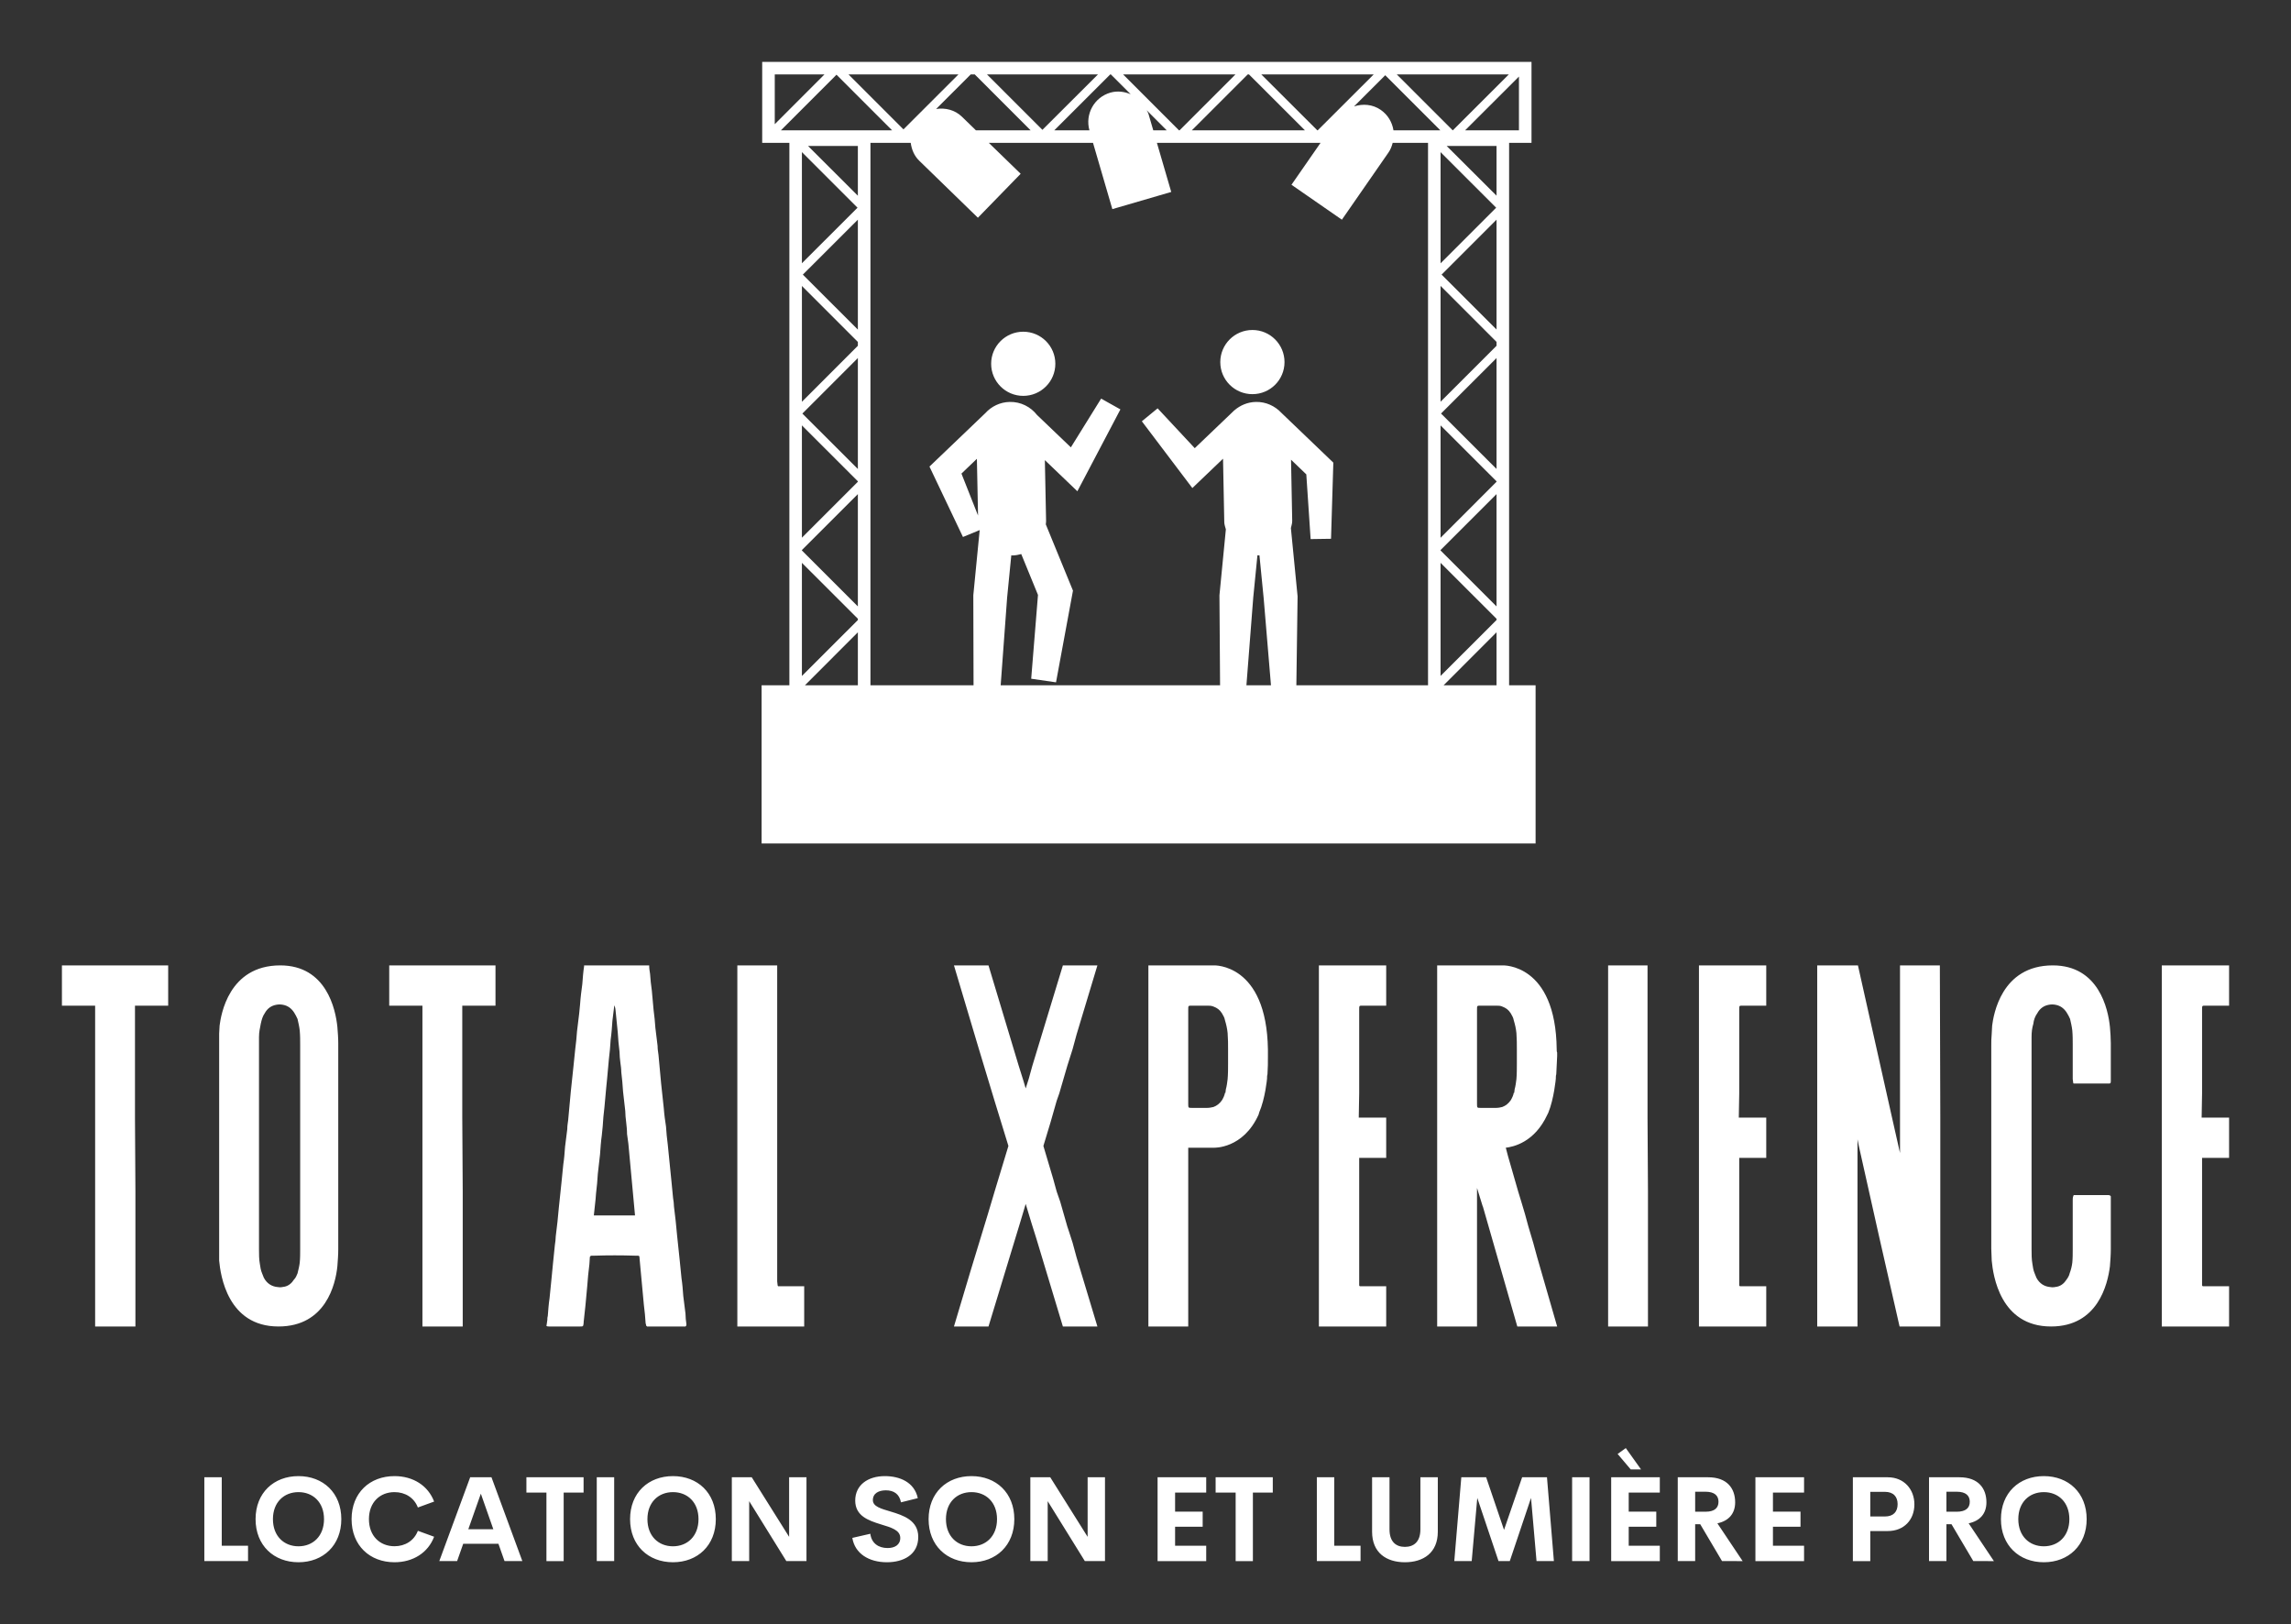
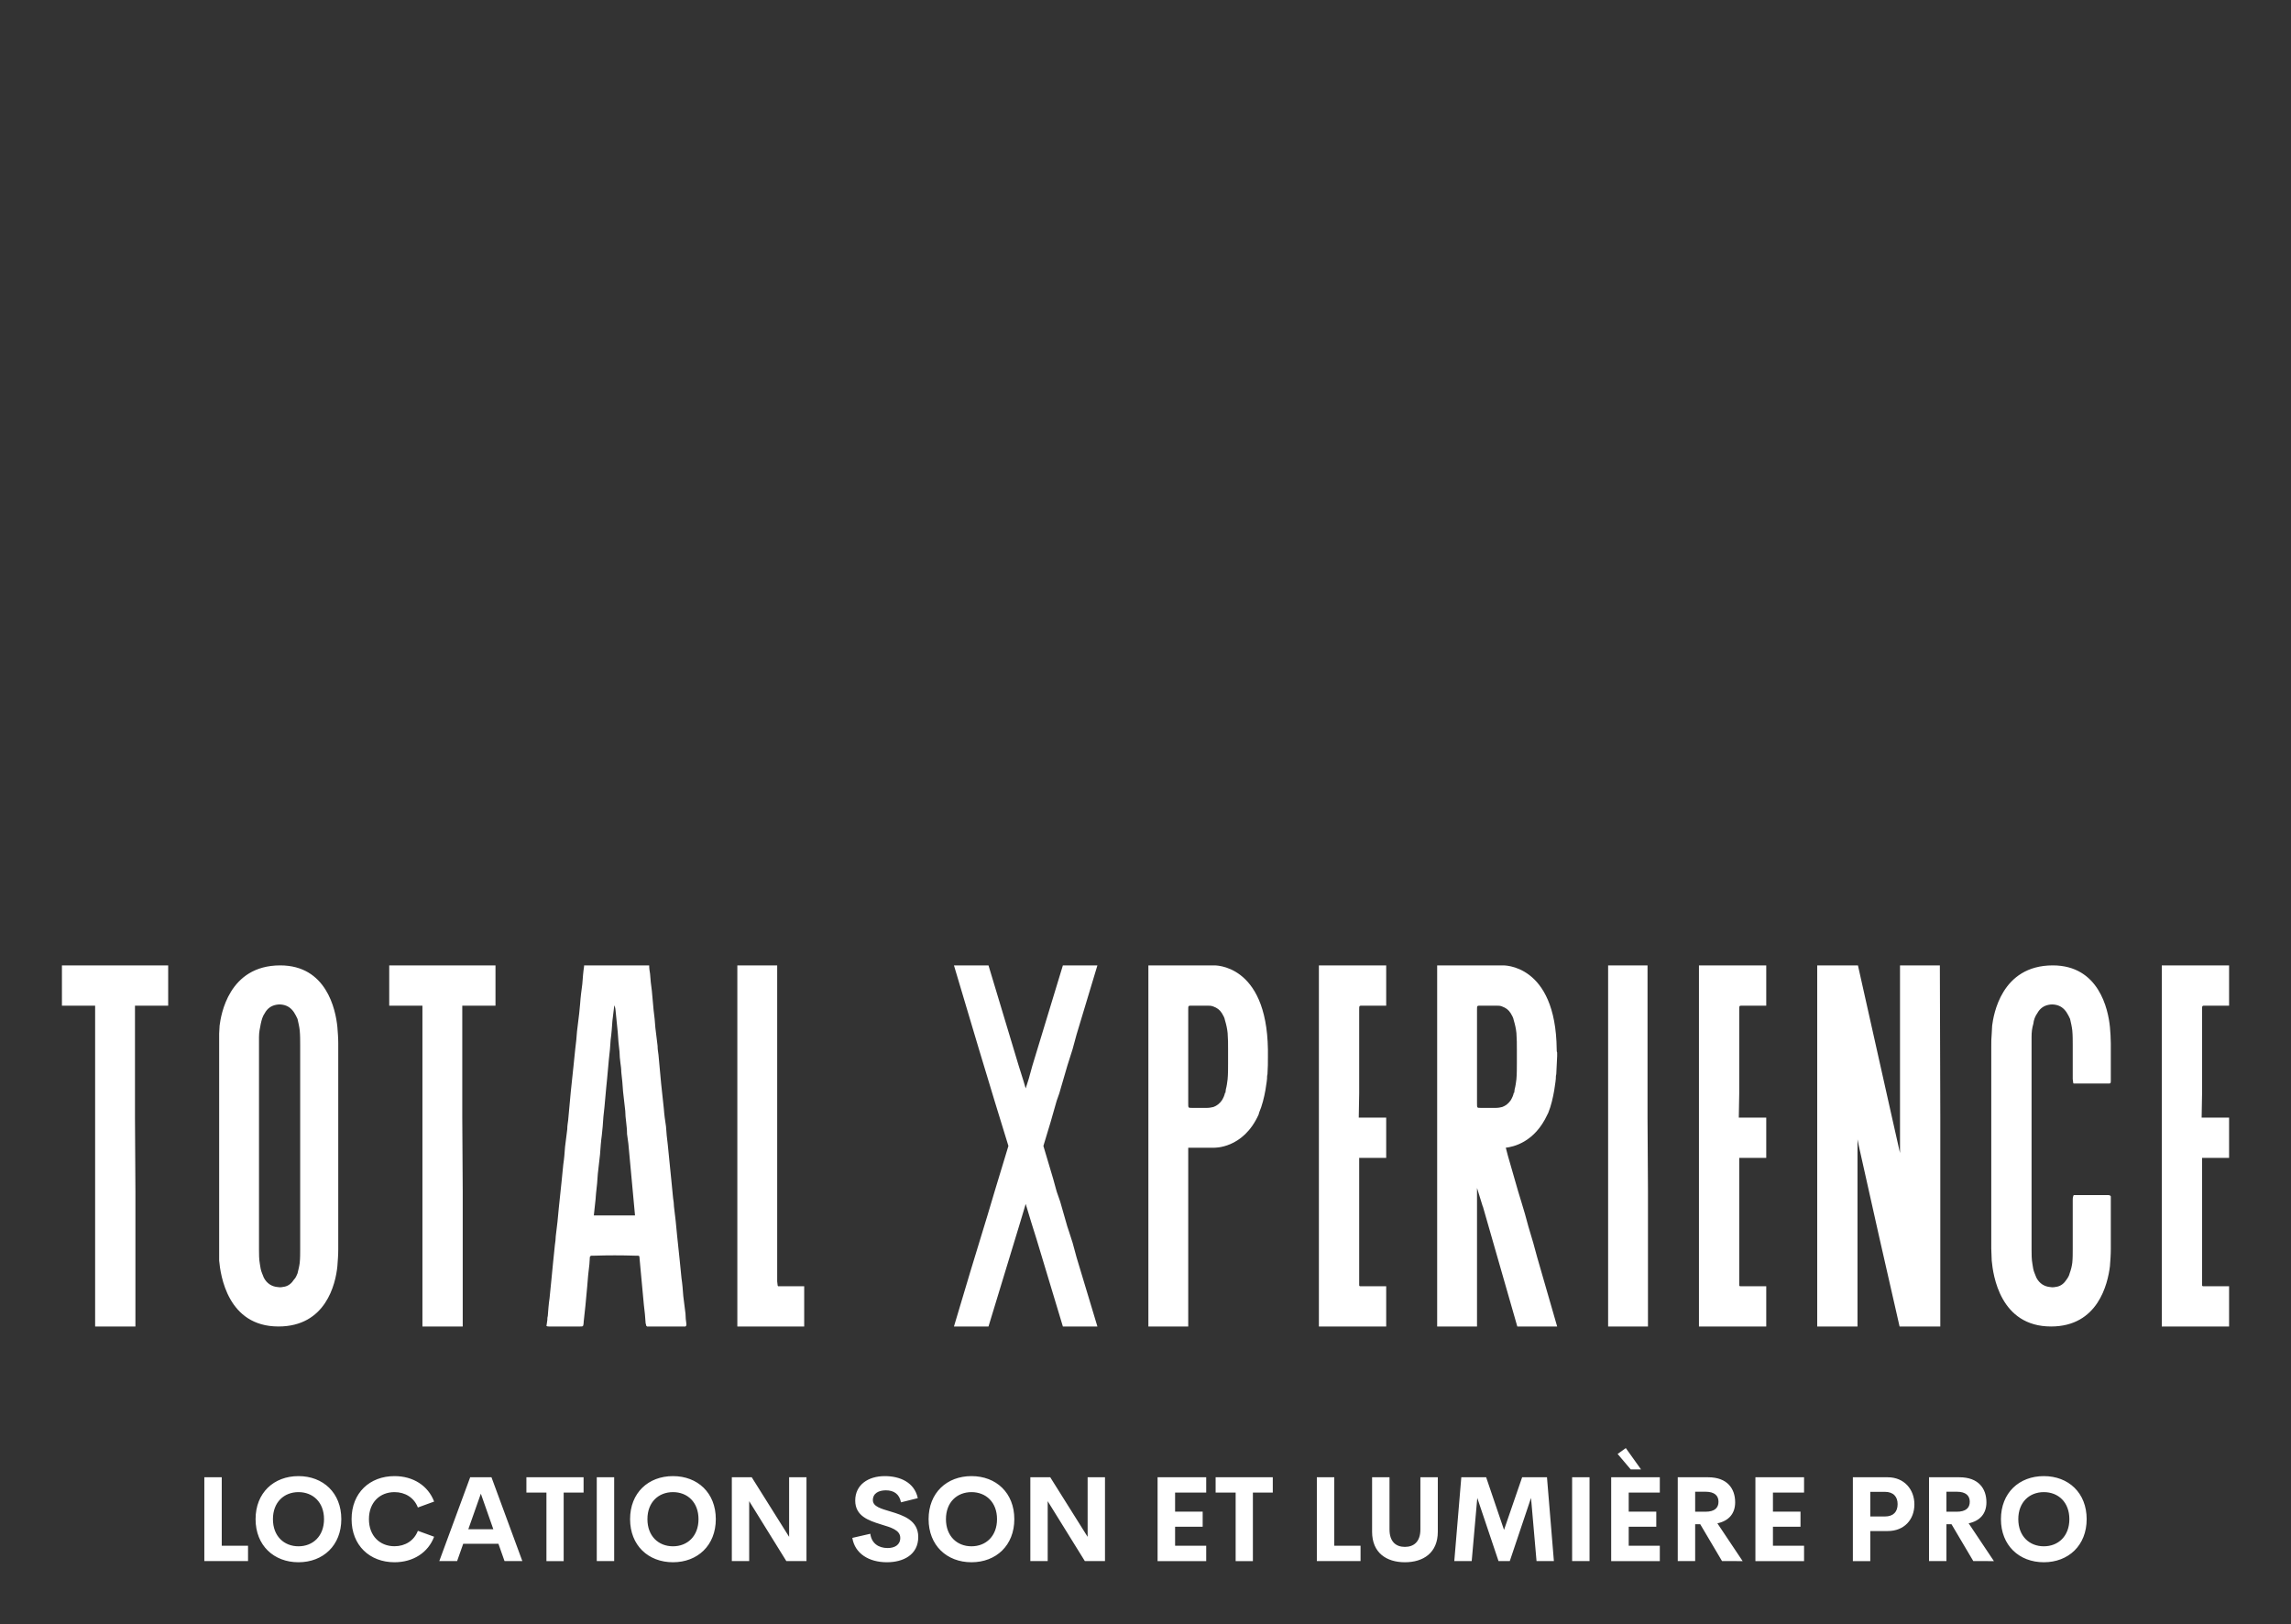
<svg xmlns="http://www.w3.org/2000/svg" width="158" height="112" viewBox="0 0 158 112" fill="none">
  <rect x="0" y="0" width="158" height="112" fill="#333333" stroke="none" />
-   <path d="M86.373 22.756C85.15 22.756 84.158 23.747 84.158 24.971C84.158 26.194 85.15 27.181 86.373 27.181C87.597 27.181 88.587 26.194 88.587 24.971C88.587 23.747 87.596 22.756 86.373 22.756ZM70.567 22.875C69.348 22.875 68.355 23.865 68.355 25.085C68.355 26.308 69.348 27.299 70.567 27.299C71.793 27.299 72.782 26.308 72.782 25.085C72.782 23.865 71.794 22.875 70.567 22.875ZM104.076 47.257V9.851H105.621V4.268H52.565V9.851H54.44V37.943L54.438 37.946L54.44 37.948V47.257H52.524V58.165H105.903V47.257H104.076ZM104.755 8.988H101.041L104.755 5.28V8.988ZM104.058 5.13L100.195 8.988H100.188L96.328 5.13H104.058ZM99.35 10.492L103.183 14.323L99.35 18.157V10.492ZM94.74 5.13L90.876 8.988H90.85L86.985 5.13H94.74ZM86.135 5.13L89.997 8.988H82.193L86.053 5.13H86.135ZM85.206 5.13L81.347 8.988H81.31L77.454 5.13H85.206ZM80.465 8.988H79.536L79.197 7.826C79.171 7.742 79.113 7.681 79.079 7.601L80.465 8.988ZM76.609 5.13L77.978 6.498C77.545 6.317 77.059 6.248 76.573 6.389C75.459 6.714 74.82 7.873 75.134 8.988H72.708L76.57 5.13H76.609ZM75.724 5.13L71.891 8.953L68.066 5.13H75.724ZM67.222 5.13L71.079 8.988H67.306L66.347 8.055C65.854 7.574 65.19 7.42 64.561 7.516L66.948 5.13H67.222ZM66.102 5.13L62.308 8.922L58.516 5.13H66.102ZM53.432 5.13H56.862L53.432 8.564V5.13ZM53.855 8.988L57.69 5.152L61.525 8.988H53.855ZM55.304 10.489L59.139 14.323L55.304 18.154V10.489ZM59.163 47.257H55.512L59.163 43.603V47.257ZM59.163 42.758L55.304 46.615V38.814L59.163 42.668V42.758H59.163ZM59.163 41.818L55.305 37.962V37.93L59.163 34.074V41.818ZM59.163 33.222L55.304 37.08V29.334L59.163 33.191V33.222H59.163ZM59.163 32.341L55.336 28.52L59.163 24.691V32.341ZM59.163 23.845L55.305 27.706V19.72L59.163 23.579V23.845ZM59.163 22.73L55.369 18.937L59.163 15.148V22.73ZM59.163 13.497L55.729 10.067H59.163V13.497H59.163ZM85.96 47.257L86.431 41.206L86.72 38.288C86.738 38.291 86.754 38.3 86.775 38.3H86.822C86.836 38.3 86.844 38.292 86.858 38.292L87.152 41.279L87.653 47.256L85.96 47.257ZM98.485 47.257H89.404L89.489 41.126L89.027 36.417C89.061 36.251 89.122 36.093 89.118 35.917L89.037 31.7L90.09 32.712L90.388 37.175L91.795 37.154L91.954 31.903L88.373 28.471C87.934 28 87.31 27.703 86.613 27.717C86.043 27.729 85.533 27.949 85.131 28.295L85.129 28.293L85.085 28.335C85.033 28.381 84.979 28.43 84.932 28.482L82.397 30.906L79.836 28.159L78.748 29.051L82.231 33.656L84.347 31.632L84.433 36.01C84.436 36.184 84.502 36.34 84.542 36.505L84.1 41.05L84.143 47.257H69.012L69.457 41.207L69.745 38.291C69.766 38.292 69.782 38.303 69.801 38.303H69.847C70.051 38.297 70.244 38.26 70.431 38.208L71.585 41.026L71.117 46.804L72.829 47.053L73.998 40.73L72.124 36.159C72.132 36.078 72.146 35.998 72.144 35.916L72.059 31.729L74.301 33.877L77.27 28.232L75.94 27.488L73.853 30.849L71.519 28.616C71.081 28.058 70.402 27.701 69.638 27.717C68.966 27.73 68.369 28.03 67.953 28.49L64.101 32.175L66.411 37.03L67.564 36.555L67.125 41.05L67.141 47.257H60.031V9.851H62.809C62.87 10.302 63.044 10.744 63.399 11.087L67.441 15.015L70.391 11.984L68.194 9.851H75.38L76.714 14.421L80.775 13.237L79.787 9.85H91.073L89.067 12.741L92.544 15.15L95.757 10.518C95.904 10.31 95.987 10.081 96.047 9.85H98.485V47.257ZM67.451 35.55L66.307 32.658L67.372 31.639L67.451 35.55ZM96.101 8.988C96.016 8.438 95.719 7.921 95.226 7.579C94.662 7.188 93.986 7.142 93.382 7.338L95.534 5.188L99.335 8.988H96.101ZM103.209 47.257H99.558L103.209 43.602V47.257ZM103.209 42.756L99.35 46.611V38.814L103.209 42.671V42.756ZM103.209 41.818L99.35 37.961V37.93L103.209 34.074V41.818ZM103.209 33.222L99.35 37.084V29.337L103.209 33.191V33.222ZM103.209 32.34L99.382 28.517L103.209 24.692V32.34ZM103.209 23.846L99.35 27.703V19.717L103.209 23.576V23.846ZM103.209 22.723L99.42 18.937L103.209 15.148V22.723ZM103.209 13.494L99.772 10.067H103.209V13.494Z" fill="white" />
  <path d="M11.599 69.35H9.309V77.071L9.339 82.167V82.868V84.577V85.706V86.713V91.474H6.561V79.024V69.35H4.271V66.573H6.561H9.064H9.309H11.599V69.35ZM23.328 74.08V83.906V86.133C23.328 86.53 23.297 86.927 23.267 87.324C23.145 88.544 22.473 91.474 19.206 91.474C15.694 91.474 15.206 87.934 15.114 86.927V86.103V85.371V72.158V71.273C15.114 71.09 15.145 70.907 15.145 70.724C15.236 70.022 15.755 66.573 19.328 66.573C22.503 66.573 23.145 69.594 23.267 70.815C23.297 71.181 23.328 71.578 23.328 71.944V74.08ZM20.671 87.079C20.702 86.774 20.702 86.439 20.702 86.133V83.112V74.05V72.066C20.702 71.731 20.702 71.395 20.671 71.059C20.641 70.784 20.58 70.54 20.519 70.266C20.458 70.113 20.366 69.961 20.274 69.808C20.091 69.533 19.847 69.35 19.511 69.289C19.358 69.259 19.206 69.259 19.053 69.289C18.717 69.35 18.442 69.533 18.259 69.869C18.107 70.083 18.045 70.327 17.984 70.601C17.923 70.907 17.862 71.181 17.862 71.517V71.944V86.164C17.862 86.5 17.862 86.835 17.923 87.171C17.954 87.385 17.984 87.598 18.076 87.812L18.198 88.117C18.412 88.514 18.748 88.727 19.175 88.758C19.328 88.788 19.481 88.758 19.633 88.727C19.908 88.666 20.122 88.483 20.274 88.239C20.397 88.117 20.458 87.964 20.519 87.812C20.58 87.568 20.641 87.324 20.671 87.079ZM34.172 69.35H31.881V77.071L31.912 82.167V82.868V84.577V85.706V86.713V91.474H29.133V79.024V69.35H26.843V66.573H29.133H31.637H31.881H34.172V69.35ZM47.336 91.29V91.382C47.336 91.413 47.305 91.443 47.275 91.474H47.153H44.74H44.618C44.618 91.443 44.588 91.443 44.557 91.413C44.557 91.352 44.557 91.321 44.527 91.26C44.496 90.833 44.465 90.406 44.404 89.978L44.282 88.666L44.16 87.354L44.099 86.683C44.099 86.622 44.069 86.591 43.977 86.591H43.794C42.847 86.561 41.931 86.561 41.015 86.591H40.801C40.74 86.591 40.71 86.622 40.679 86.683C40.679 86.866 40.649 87.018 40.649 87.171C40.588 87.69 40.527 88.209 40.496 88.727L40.374 90.039L40.252 91.168V91.23C40.221 91.474 40.221 91.474 40.008 91.474H37.87C37.809 91.474 37.748 91.474 37.687 91.443L37.748 91.016C37.748 90.924 37.748 90.833 37.779 90.741C37.809 90.345 37.84 89.917 37.901 89.521L38.023 88.3L38.145 87.049L38.267 85.859C38.297 85.645 38.328 85.432 38.328 85.249C38.42 84.577 38.481 83.936 38.542 83.265L38.725 81.526L38.847 80.305C38.908 79.909 38.939 79.512 38.969 79.085L39.122 77.864C39.122 77.65 39.153 77.467 39.183 77.254L39.366 75.27L39.55 73.531L39.672 72.341C39.733 71.914 39.763 71.517 39.794 71.12L39.946 69.869L40.008 69.228C40.038 68.771 40.099 68.313 40.16 67.855C40.191 67.428 40.221 67.031 40.282 66.635V66.573H44.771C44.771 66.787 44.801 66.97 44.832 67.153C44.862 67.55 44.893 67.916 44.954 68.313L45.076 69.656C45.137 70.083 45.168 70.479 45.198 70.876L45.351 72.127C45.351 72.341 45.382 72.524 45.412 72.737L45.595 74.721L45.779 76.43C45.809 76.857 45.87 77.284 45.931 77.681C45.962 78.108 45.992 78.505 46.053 78.932L46.175 80.153L46.298 81.373L46.42 82.624C46.45 82.807 46.481 83.021 46.481 83.204C46.572 83.875 46.633 84.516 46.695 85.188L46.878 86.927L47 88.147C47.061 88.544 47.092 88.941 47.122 89.368L47.275 90.589C47.275 90.833 47.305 91.077 47.336 91.29ZM43.641 83.814H43.794L43.336 78.871L43.244 78.2C43.244 77.925 43.214 77.65 43.183 77.376C43.153 77.132 43.122 76.857 43.122 76.613L42.969 75.27C42.939 74.843 42.908 74.385 42.847 73.928C42.847 73.714 42.817 73.5 42.786 73.287C42.756 73.043 42.725 72.768 42.725 72.524C42.664 72.066 42.633 71.639 42.603 71.181L42.45 69.656C42.45 69.564 42.42 69.472 42.389 69.381C42.389 69.35 42.389 69.35 42.359 69.35V69.381L42.236 70.388C42.206 70.815 42.175 71.273 42.114 71.7C42.084 72.158 42.053 72.585 41.992 73.043L41.87 74.385L41.809 74.996L41.687 76.338C41.626 76.796 41.595 77.223 41.565 77.681L41.504 78.291C41.443 78.718 41.412 79.176 41.382 79.603L41.229 80.946C41.198 81.404 41.168 81.831 41.107 82.289C41.107 82.411 41.076 82.533 41.076 82.685L40.954 83.814H43.092H43.641ZM53.874 88.697H55.462V91.474H50.851V79.024V66.573H53.599V69.564V69.625V72.951V73.226V75.392V77.071V83.174V84.577V85.706V88.361C53.599 88.453 53.63 88.544 53.63 88.636C53.63 88.666 53.66 88.697 53.66 88.697H53.813H53.874ZM73.974 85.706L74.248 86.713L75.683 91.474H73.302L71.47 85.401L71.134 84.333L70.737 83.021L70.584 83.54L70.309 84.455L68.172 91.474H65.79C66.553 88.91 67.317 86.347 68.111 83.784L68.63 82.044L69.546 79.024L68.599 75.942L67.5 72.31L65.79 66.573H68.172L70.248 73.47L70.584 74.538L70.737 75.057L70.951 74.385L71.195 73.5L73.302 66.573H75.683L74.248 71.334L73.974 72.341L73.607 73.5L73.118 75.179L73.057 75.392L72.874 75.911L72.447 77.406L71.958 79.024L72.63 81.282L72.874 82.167L73.118 82.868L73.607 84.577L73.729 84.943L73.974 85.706ZM86.802 76.857C85.733 79.237 83.718 79.146 83.718 79.146H81.947V79.847V80.885V81.373V81.495V82.868V84.577V85.706V86.713V91.474H79.199V79.024V72.493V68.923V66.573H83.718C83.718 66.573 87.352 66.421 87.443 72.371V72.585V72.829C87.443 73.256 87.443 73.653 87.412 74.08C87.382 74.172 87.382 74.294 87.382 74.385C87.382 74.385 87.26 75.758 86.832 76.735C86.832 76.796 86.802 76.826 86.802 76.857ZM84.695 72.371C84.695 72.005 84.695 71.639 84.664 71.242C84.634 70.937 84.573 70.662 84.481 70.357C84.451 70.174 84.359 70.022 84.267 69.869C84.115 69.625 83.932 69.503 83.687 69.411C83.535 69.35 83.412 69.35 83.26 69.35H82.191C81.947 69.35 81.947 69.35 81.947 69.625V70.601V72.799V72.859V72.951V75.392V76.094C81.947 76.399 81.947 76.399 82.191 76.399H83.26C83.412 76.399 83.535 76.369 83.687 76.338C83.932 76.247 84.115 76.094 84.267 75.88C84.359 75.728 84.451 75.545 84.481 75.362H84.512C84.512 75.27 84.542 75.209 84.542 75.118C84.603 74.904 84.634 74.66 84.664 74.416C84.695 74.05 84.695 73.683 84.695 73.317V72.371ZM94.012 88.697H95.6V91.474H90.958V79.024V66.573H95.478H95.6V69.35H94.592H93.951C93.737 69.35 93.737 69.35 93.737 69.625V72.951V75.392L93.707 77.071H93.89H94.958H95.142H95.6V79.847H95.203H95.142H93.737V81.373V84.577V85.706V88.361V88.636C93.737 88.666 93.767 88.697 93.798 88.697H93.92H94.012ZM106.016 86.713L107.39 91.474H104.642L102.26 83.174V83.204L101.863 81.922V82.868V84.577V85.706V86.713V91.474H99.115V79.024V72.493V68.923V66.573H103.634C103.634 66.573 107.298 66.421 107.359 72.371C107.359 72.432 107.359 72.524 107.39 72.585V72.829L107.329 74.08C107.298 74.172 107.298 74.294 107.298 74.385C107.298 74.385 107.176 75.758 106.779 76.735L106.718 76.857C105.833 78.779 104.367 79.085 103.848 79.146L104 79.725L104.703 82.167L104.917 82.868C105.1 83.448 105.252 83.998 105.405 84.577L105.741 85.706L106.016 86.713ZM101.863 72.951V75.392V76.094C101.863 76.399 101.863 76.399 102.107 76.399H103.176C103.329 76.399 103.481 76.369 103.604 76.338C103.848 76.247 104.031 76.094 104.184 75.88C104.275 75.728 104.367 75.545 104.397 75.362H104.428C104.428 75.27 104.458 75.209 104.458 75.118C104.52 74.904 104.55 74.66 104.581 74.416C104.611 74.05 104.611 73.683 104.611 73.317V72.371C104.611 72.005 104.611 71.639 104.581 71.242C104.55 70.937 104.489 70.662 104.397 70.357C104.367 70.174 104.275 70.022 104.184 69.869C104.031 69.625 103.848 69.503 103.604 69.411C103.481 69.35 103.329 69.35 103.176 69.35H102.107C101.863 69.35 101.863 69.35 101.863 69.625V70.601V72.799V72.859V72.951ZM113.623 77.071L113.653 82.167V82.868V84.577V85.706V86.713V91.474H110.905V79.024V66.573H113.623V77.071ZM120.222 88.697H121.81V91.474H117.169V79.024V66.573H121.688H121.81V69.35H120.802H120.161C119.947 69.35 119.947 69.35 119.947 69.625V72.951V75.392L119.917 77.071H120.1H121.169H121.352H121.81V79.847H121.413H121.352H119.947V81.373V84.577V85.706V88.361V88.636C119.947 88.666 119.978 88.697 120.008 88.697H120.13H120.222ZM133.814 82.868V84.577V85.706V86.713V91.474H133.753H131.035H131.005C130.058 87.324 129.111 83.174 128.195 79.024L128.104 78.566V82.167V82.868V84.577V85.706V86.713V91.474H125.325V79.024V66.573H125.386H128.073H128.134L130.485 77.071L131.035 79.512V79.024V66.573H133.783L133.814 77.071V82.167V82.868ZM137.329 86.103V85.371V72.158C137.329 71.853 137.329 71.578 137.36 71.273C137.36 71.09 137.39 70.907 137.39 70.724C137.482 70.022 138.001 66.573 141.573 66.573C144.749 66.573 145.39 69.594 145.512 70.815C145.543 71.181 145.573 71.578 145.573 71.944V74.446V74.538C145.573 74.721 145.543 74.721 145.39 74.721H145.207H143.986H143.161H143.008C143.008 74.721 142.978 74.69 142.978 74.66C142.978 74.568 142.947 74.477 142.947 74.416V72.066C142.947 71.731 142.947 71.395 142.917 71.059C142.886 70.784 142.825 70.54 142.764 70.266C142.703 70.113 142.612 69.961 142.52 69.808C142.337 69.533 142.092 69.35 141.757 69.289C141.604 69.259 141.451 69.259 141.299 69.289C140.963 69.35 140.688 69.533 140.505 69.869C140.352 70.083 140.26 70.327 140.23 70.601C140.138 70.907 140.108 71.181 140.108 71.517V71.944V86.164C140.108 86.5 140.108 86.835 140.169 87.171C140.199 87.385 140.23 87.598 140.321 87.812L140.444 88.117C140.657 88.514 140.993 88.727 141.421 88.758C141.573 88.788 141.726 88.758 141.879 88.727C142.153 88.666 142.367 88.483 142.52 88.239C142.612 88.117 142.703 87.964 142.734 87.812C142.825 87.568 142.886 87.324 142.917 87.079C142.947 86.774 142.947 86.439 142.947 86.133V82.777C142.947 82.685 142.947 82.594 142.978 82.502C142.978 82.472 143.008 82.411 143.039 82.411H143.161H145.36C145.421 82.411 145.451 82.411 145.512 82.441C145.543 82.441 145.543 82.441 145.543 82.472C145.573 82.472 145.573 82.502 145.573 82.533V82.655V86.133C145.573 86.53 145.543 86.927 145.512 87.324C145.36 88.544 144.688 91.474 141.451 91.474C137.94 91.474 137.451 87.934 137.36 86.927C137.36 86.652 137.329 86.378 137.329 86.103ZM152.142 88.697H153.73V91.474H149.089V79.024V66.573H153.608H153.73V69.35H152.722H152.081C151.867 69.35 151.867 69.35 151.867 69.625V72.951V75.392L151.837 77.071H152.02H153.089H153.272H153.73V79.847H153.333H153.272H151.867V81.373V84.577V85.706V88.361V88.636C151.867 88.666 151.898 88.697 151.928 88.697H152.051H152.142Z" fill="white" />
  <path d="M15.293 106.592H17.106V107.652H14.092V101.872H15.293V106.592ZM20.585 107.732C18.883 107.732 17.626 106.572 17.626 104.76C17.626 102.944 18.883 101.792 20.585 101.792C22.282 101.792 23.539 102.944 23.539 104.76C23.539 106.572 22.282 107.732 20.585 107.732ZM20.585 106.632C21.581 106.632 22.346 105.932 22.346 104.76C22.346 103.592 21.581 102.896 20.585 102.896C19.588 102.896 18.823 103.592 18.823 104.76C18.823 105.932 19.588 106.632 20.585 106.632ZM27.206 107.732C25.504 107.732 24.247 106.576 24.247 104.76C24.247 102.944 25.504 101.792 27.206 101.792C28.494 101.792 29.527 102.452 29.939 103.548L28.819 103.956C28.562 103.284 27.95 102.896 27.206 102.896C26.209 102.896 25.444 103.592 25.444 104.76C25.444 105.928 26.209 106.628 27.206 106.628C27.95 106.628 28.562 106.236 28.819 105.564L29.939 105.972C29.527 107.068 28.494 107.732 27.206 107.732ZM34.795 107.652L34.375 106.46H31.945L31.525 107.652H30.296L32.426 101.872H33.895L36.024 107.652H34.795ZM32.297 105.456H34.023L33.162 103.004L32.297 105.456ZM40.247 101.872V102.928H38.874V107.653H37.685V102.928H36.304V101.872H40.247ZM41.156 107.652V101.872H42.357V107.652H41.156ZM46.412 107.732C44.711 107.732 43.454 106.572 43.454 104.76C43.454 102.944 44.711 101.792 46.412 101.792C48.109 101.792 49.366 102.944 49.366 104.76C49.366 106.572 48.109 107.732 46.412 107.732ZM46.412 106.632C47.408 106.632 48.173 105.932 48.173 104.76C48.173 103.592 47.408 102.896 46.412 102.896C45.415 102.896 44.65 103.592 44.65 104.76C44.65 105.932 45.415 106.632 46.412 106.632ZM54.422 101.872H55.619V107.652H54.23L51.668 103.52V107.652H50.471V101.872H51.844L54.422 105.98V101.872ZM61.167 107.732C59.926 107.732 58.957 107.136 58.781 106.052L60.022 105.768C60.102 106.416 60.578 106.752 61.215 106.752C61.703 106.752 62.091 106.536 62.087 106.048C62.083 105.504 61.443 105.332 60.738 105.116C59.89 104.852 58.981 104.54 58.981 103.476C58.981 102.4 59.862 101.792 61.023 101.792C62.039 101.792 63.064 102.204 63.296 103.312L62.136 103.6C62.027 103.024 61.639 102.772 61.095 102.772C60.61 102.772 60.198 102.972 60.198 103.448C60.198 103.892 60.766 104.04 61.423 104.236C62.296 104.5 63.328 104.836 63.328 105.988C63.328 107.216 62.3 107.732 61.167 107.732ZM66.999 107.732C65.298 107.732 64.041 106.572 64.041 104.76C64.041 102.944 65.298 101.792 66.999 101.792C68.696 101.792 69.953 102.944 69.953 104.76C69.953 106.572 68.696 107.732 66.999 107.732ZM66.999 106.632C67.996 106.632 68.76 105.932 68.76 104.76C68.76 103.592 67.996 102.896 66.999 102.896C66.002 102.896 65.238 103.592 65.238 104.76C65.238 105.932 66.002 106.632 66.999 106.632ZM75.009 101.872H76.206V107.652H74.817L72.255 103.52V107.652H71.058V101.872H72.431L75.009 105.98V101.872ZM83.187 102.928H81.041V104.24H82.943V105.284H81.041V106.592H83.187V107.653H79.833V101.872H83.187V102.928ZM87.778 101.872V102.928H86.406V107.653H85.217V102.928H83.836V101.872H87.778ZM92.018 106.592H93.831V107.652H90.817V101.872H92.018V106.592ZM96.889 107.732C95.62 107.732 94.627 107.084 94.627 105.628V101.872H95.828V105.464C95.828 106.344 96.297 106.672 96.889 106.672C97.486 106.672 97.958 106.34 97.958 105.464V101.872H99.159V105.628C99.159 107.084 98.162 107.732 96.889 107.732ZM107.165 107.652H105.968L105.588 103.296L104.123 107.652H103.346L101.881 103.296L101.497 107.652H100.296L100.78 101.872H102.493L103.726 105.5L104.975 101.872H106.688L107.165 107.652ZM108.422 107.652V101.872H109.623V107.652H108.422ZM113.177 101.332H112.465L111.56 100.264L112.124 99.86L113.177 101.332ZM114.47 102.928H112.325V104.24H114.226V105.284H112.325V106.592H114.47V107.653H111.116V101.872H114.47V102.928ZM118.761 107.652L117.256 105.108H116.908V107.652H115.707V101.872H117.805C119.114 101.872 119.666 102.644 119.666 103.6C119.666 104.376 119.226 104.88 118.441 105.048L120.182 107.653L118.761 107.652ZM116.908 102.868V104.248H117.617C118.257 104.248 118.517 103.976 118.517 103.56C118.517 103.148 118.257 102.868 117.617 102.868L116.908 102.868ZM124.418 102.928H122.272V104.24H124.173V105.284H122.272V106.592H124.418V107.653H121.063V101.872H124.418V102.928ZM130.19 101.872C131.323 101.872 132.027 102.712 132.027 103.74C132.027 104.792 131.323 105.58 130.19 105.58H128.985V107.653H127.784V101.872L130.19 101.872ZM129.99 104.576C130.59 104.576 130.87 104.244 130.87 103.724C130.87 103.224 130.59 102.876 129.99 102.876H128.985V104.576H129.99ZM136.09 107.652L134.585 105.108H134.237V107.652H133.036V101.872H135.133C136.442 101.872 136.995 102.644 136.995 103.6C136.995 104.376 136.555 104.88 135.77 105.048L137.511 107.653L136.09 107.652ZM134.237 102.868V104.248H134.945C135.586 104.248 135.846 103.976 135.846 103.56C135.846 103.148 135.586 102.868 134.945 102.868L134.237 102.868ZM140.954 107.732C139.253 107.732 137.996 106.572 137.996 104.76C137.996 102.944 139.253 101.792 140.954 101.792C142.651 101.792 143.908 102.944 143.908 104.76C143.908 106.572 142.651 107.732 140.954 107.732ZM140.954 106.632C141.951 106.632 142.715 105.932 142.715 104.76C142.715 103.592 141.951 102.896 140.954 102.896C139.957 102.896 139.193 103.592 139.193 104.76C139.193 105.932 139.957 106.632 140.954 106.632Z" fill="white" />
</svg>